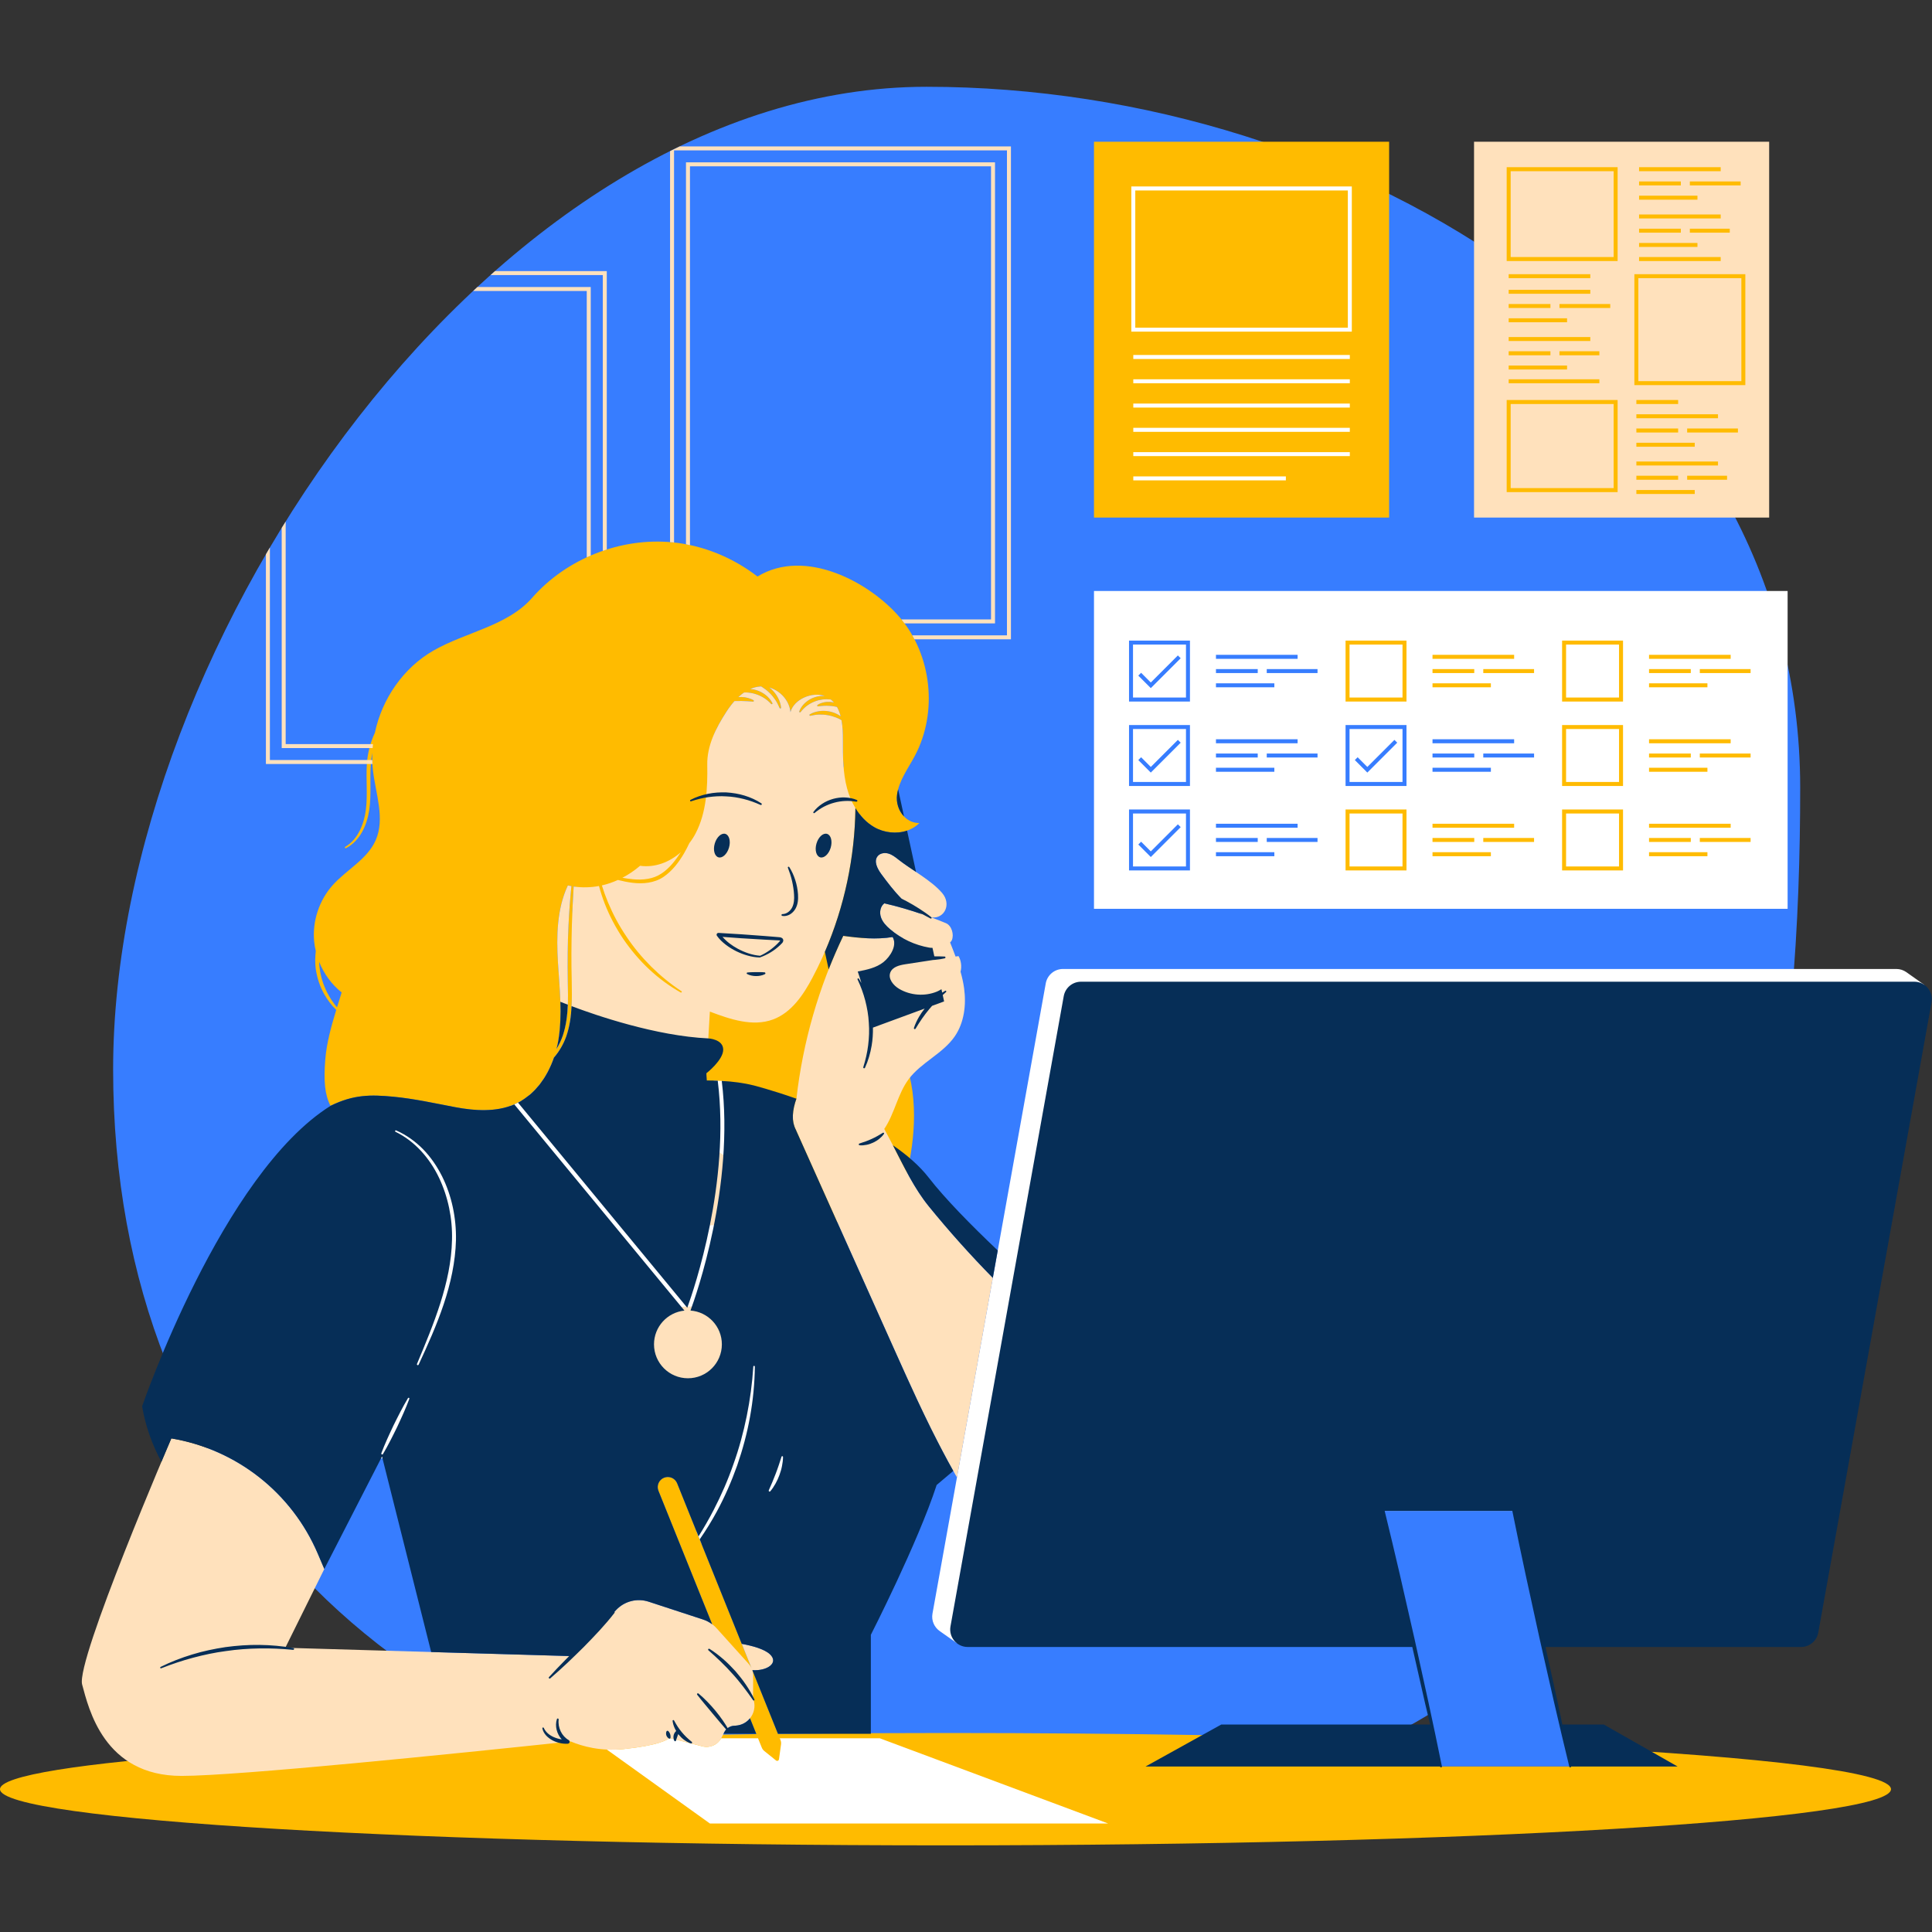
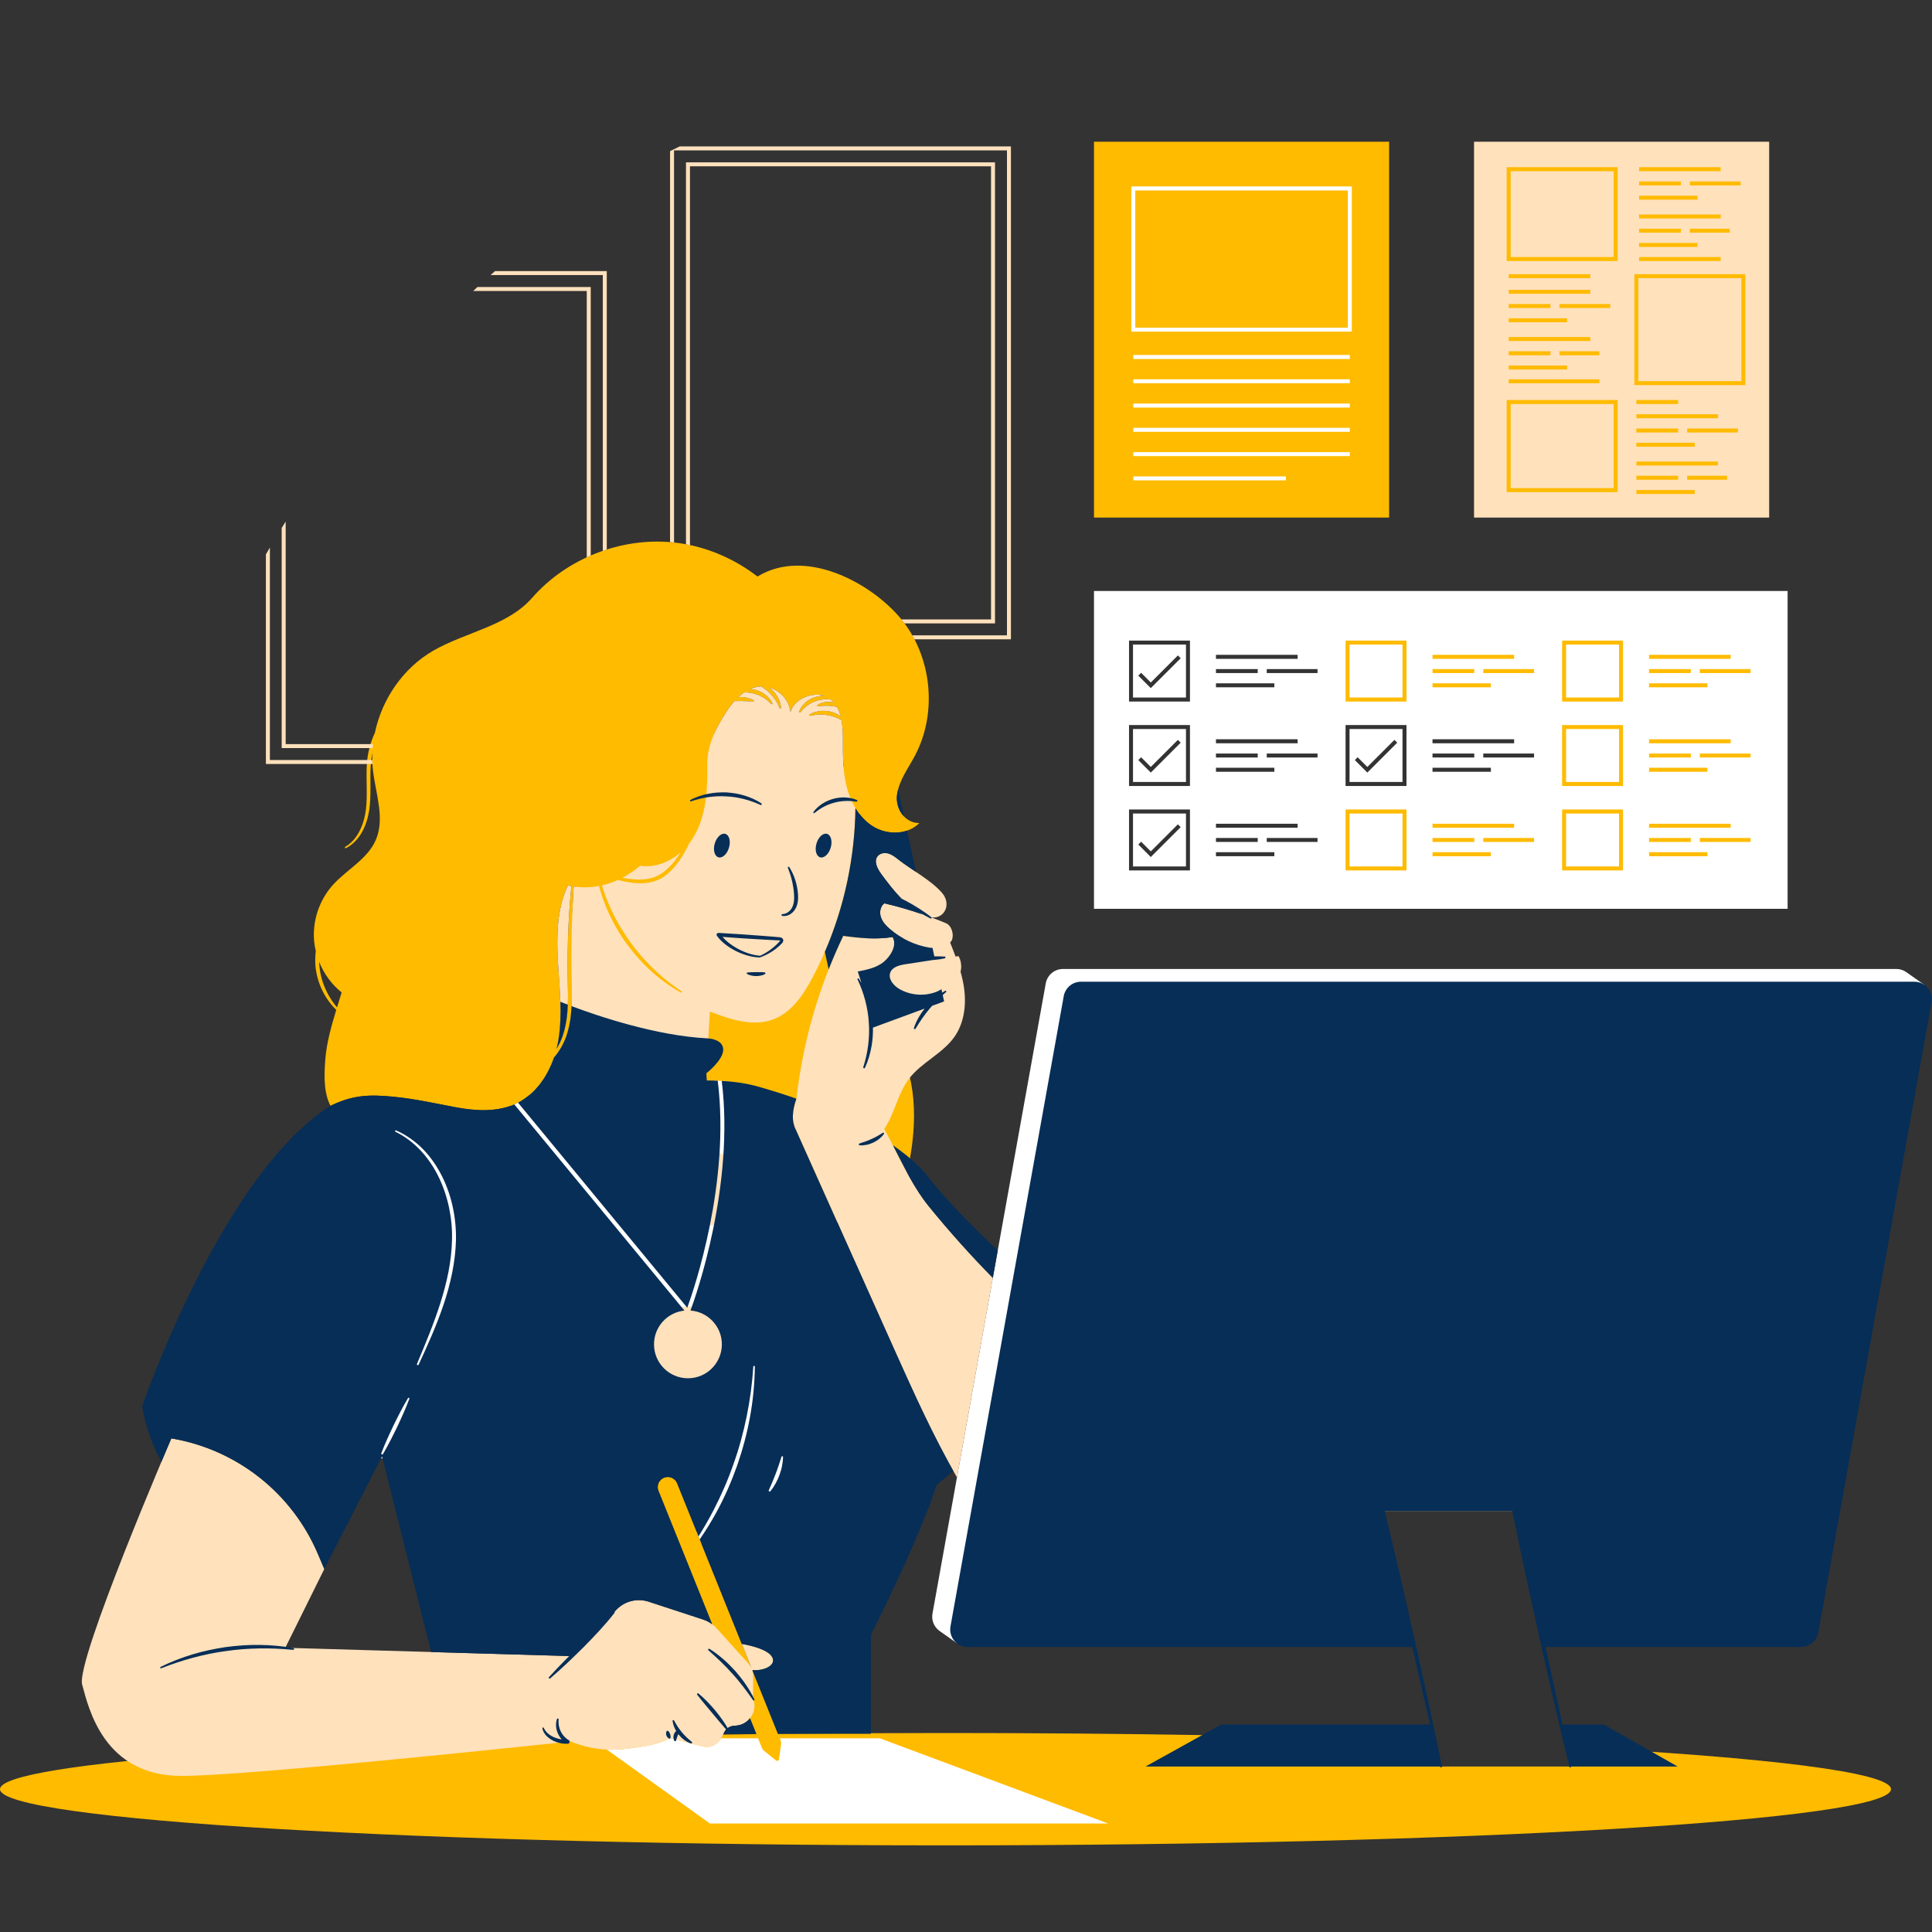
<svg xmlns="http://www.w3.org/2000/svg" width="1080" viewBox="0 0 810 810" height="1080" preserveAspectRatio="xMidYMid meet">
  <rect x="0" y="0" width="810" height="810" fill="#333333" stroke="none" />
  <defs>
    <clipPath id="fd66264bef">
      <path d="M 0 59 L 792.809 59 L 792.809 773.676 L 0 773.676 Z M 0 59 " clip-rule="nonzero" />
    </clipPath>
    <clipPath id="89db61148a">
      <path d="M 59 330.137 L 809.938 330.137 L 809.938 741 L 59 741 Z M 59 330.137 " clip-rule="nonzero" />
    </clipPath>
  </defs>
-   <path fill="#377dff" d="M 645.48 683.16 L 658.324 740.625 L 604.152 740.625 L 599.25 718.68 C 540.688 754.16 460.473 772.227 350.746 761.371 C 171.438 743.633 47.43 628.512 47.43 448.328 C 47.43 268.141 208.25 36.383 388.43 36.383 C 568.617 36.383 754.738 150.066 754.738 330.25 C 754.738 440.727 740.824 591.445 645.48 683.16 " fill-opacity="1" fill-rule="nonzero" />
  <g clip-path="url(#fd66264bef)">
    <path fill="#ffbb00" d="M 133.801 403.25 C 133.832 404.086 133.891 404.926 134 405.754 C 134.398 409.348 135.52 412.844 137.137 416.082 C 138.266 418.324 139.676 420.426 141.297 422.359 C 141.949 420.234 142.609 418.137 143.234 416.09 C 139.035 412.73 135.789 408.238 133.801 403.25 Z M 234.094 436.113 C 233.887 437.336 233.617 438.562 233.312 439.777 C 234.418 437.977 235.332 436.055 236.004 434.043 C 238.398 426.789 238.227 418.953 238.039 411.211 C 237.922 403.434 237.965 395.637 238.352 387.859 C 238.605 382.402 239.016 376.949 239.559 371.512 C 239.062 371.43 238.566 371.336 238.07 371.227 C 233.453 381.137 233.277 392.492 233.918 403.402 C 234.555 414.316 235.918 425.336 234.094 436.113 Z M 240.508 371.676 C 240.273 375.594 240.086 379.512 239.93 383.43 C 240.262 379.5 240.719 375.594 241.312 371.762 C 241.043 371.727 240.777 371.715 240.508 371.676 Z M 304.559 298.395 C 302.59 301.434 300.766 304.605 299.336 307.914 C 313.969 307.562 331.883 311.676 353.699 321.727 C 353.387 317.914 353.379 314.062 353.387 310.234 C 353.395 307.527 353.301 304.641 352.805 301.926 C 352.055 301.504 351.293 301.113 350.504 300.805 C 349.371 300.375 348.211 300.031 347.016 299.84 C 345.832 299.625 344.617 299.562 343.406 299.586 C 342.188 299.625 340.965 299.816 339.742 300.09 C 339.566 300.133 339.395 300.023 339.348 299.855 C 339.324 299.711 339.387 299.574 339.5 299.504 C 340.641 298.816 341.938 298.398 343.262 298.184 C 344.59 297.957 345.961 297.988 347.289 298.191 C 348.621 298.418 349.93 298.824 351.117 299.465 C 351.586 299.711 352.023 300.004 352.453 300.309 C 352.09 298.914 351.594 297.598 350.914 296.398 C 350.668 296.34 350.414 296.281 350.164 296.234 C 349.375 296.098 348.594 295.977 347.805 295.93 C 347.016 295.863 346.227 295.879 345.426 295.902 C 344.625 295.938 343.82 296.039 342.98 296.145 C 342.805 296.164 342.637 296.039 342.617 295.863 C 342.598 295.734 342.66 295.617 342.754 295.543 C 343.496 295.043 344.344 294.715 345.223 294.508 C 346.098 294.285 347.012 294.227 347.91 294.266 C 348.488 294.305 349.062 294.41 349.625 294.547 C 349.238 294.098 348.809 293.672 348.34 293.281 C 347.172 293.141 346.012 293.105 344.879 293.258 C 343.68 293.418 342.504 293.707 341.398 294.168 C 340.273 294.613 339.23 295.227 338.254 295.941 C 337.281 296.672 336.422 297.551 335.652 298.551 C 335.543 298.695 335.34 298.719 335.195 298.617 C 335.086 298.531 335.047 298.375 335.094 298.242 C 336.023 295.695 338.242 293.68 340.758 292.629 C 342.035 292.109 343.398 291.789 344.773 291.781 C 345.125 291.777 345.473 291.789 345.816 291.816 C 340.504 289.898 332.914 293.105 331.402 298.543 C 330.957 293.719 327.125 289.559 322.527 288.23 C 322.906 288.527 323.293 288.824 323.645 289.16 C 324.668 290.18 325.555 291.332 326.207 292.609 C 326.863 293.887 327.328 295.266 327.469 296.672 C 327.484 296.848 327.359 297.004 327.176 297.023 C 327.035 297.039 326.902 296.953 326.852 296.828 C 326.328 295.582 325.723 294.41 324.992 293.328 C 324.25 292.258 323.43 291.246 322.484 290.355 C 321.559 289.453 320.52 288.672 319.418 287.977 C 319.312 287.91 319.203 287.859 319.098 287.801 C 318.938 287.805 318.773 287.801 318.609 287.812 C 317.184 287.93 315.832 288.301 314.555 288.863 C 315.461 288.941 316.359 289.117 317.227 289.383 C 320.004 290.27 322.547 292.188 323.824 294.781 C 323.902 294.938 323.84 295.133 323.684 295.211 C 323.551 295.277 323.395 295.238 323.297 295.141 C 322.379 294.145 321.375 293.281 320.266 292.59 C 319.152 291.906 317.973 291.348 316.727 290.973 C 315.492 290.582 314.203 290.375 312.906 290.309 C 312.578 290.297 312.258 290.328 311.934 290.34 C 311.098 290.914 310.297 291.562 309.539 292.273 C 309.996 292.234 310.453 292.219 310.902 292.227 C 311.777 292.266 312.652 292.363 313.484 292.598 C 314.328 292.812 315.148 293.113 315.902 293.562 C 316.055 293.652 316.105 293.855 316.016 294.012 C 315.949 294.125 315.832 294.176 315.707 294.168 L 313.266 293.984 C 312.457 293.945 311.668 293.895 310.871 293.895 C 310.074 293.875 309.281 293.902 308.477 293.914 L 307.918 293.941 C 306.672 295.336 305.551 296.855 304.559 298.395 Z M 131.688 394.477 C 130.969 386.109 133.82 377.5 139.387 371.215 C 145.223 364.629 153.945 360.344 157.5 352.293 C 161.484 343.258 157.551 332.941 156.383 323.137 C 156.086 320.633 156 318.109 156.098 315.598 C 155.77 317.234 155.551 318.891 155.457 320.566 C 154.988 326.781 155.758 333.164 154.805 339.586 C 154.316 342.773 153.387 345.922 151.82 348.777 C 150.242 351.609 147.949 354.117 145.047 355.598 C 144.891 355.684 144.695 355.617 144.617 355.461 C 144.539 355.312 144.598 355.121 144.738 355.039 C 147.434 353.48 149.465 351.008 150.824 348.25 C 152.219 345.5 153.031 342.461 153.41 339.391 C 154.168 333.215 153.41 326.879 153.797 320.457 C 154.082 315.898 155.23 311.375 157.168 307.227 C 160.16 292.996 169.125 279.949 181.793 272.719 C 195.379 264.961 212.762 262.438 223.074 250.668 C 237.523 234.188 260.141 225.242 281.957 227.375 C 294.879 228.637 307.305 233.797 317.586 241.711 C 337.734 229.395 364.953 244.359 377.328 258.957 C 390.66 274.676 393.25 298.656 383.574 316.852 C 380.762 322.152 376.949 327.164 376.102 333.105 C 375.246 339.043 379.445 345.18 385.445 345.062 C 380.672 349.914 372.449 350.18 366.551 346.797 C 364.094 345.387 362.023 343.445 360.297 341.211 C 359.758 365.809 360.793 412.492 374.914 435.355 C 394.617 467.258 373.02 513.699 373.02 513.699 C 373.02 513.699 268.355 511.988 251.223 474.051 C 246.461 463.508 241.41 441.609 239.766 417.074 C 239.754 422.934 239.375 428.863 237.398 434.527 C 236.23 437.781 234.477 440.82 232.215 443.434 C 229.438 451.512 224.34 458.793 216.777 462.504 C 208.863 466.383 199.512 465.836 190.855 464.191 C 182.203 462.551 173.609 460.625 164.832 459.797 C 155.457 458.91 148.246 458.848 138.57 463.617 C 136.168 458.965 135.652 453.332 136.387 444.074 C 136.93 437.297 138.898 430.211 140.973 423.418 C 138.977 421.461 137.27 419.199 135.898 416.742 C 134.039 413.43 132.855 409.738 132.344 405.957 C 132.07 403.551 132.109 401.121 132.398 398.727 C 132.07 397.324 131.812 395.91 131.688 394.477 Z M 684.383 166.043 L 684.383 171.051 L 705.234 171.051 L 705.234 166.043 Z M 684.383 208.773 L 712.199 208.773 L 712.199 203.766 L 684.383 203.766 Z M 705.68 202.801 L 725.746 202.801 L 725.746 197.793 L 705.68 197.793 Z M 684.383 202.801 L 705.234 202.801 L 705.234 197.793 L 684.383 197.793 Z M 684.383 196.836 L 721.945 196.836 L 721.945 191.828 L 684.383 191.828 Z M 684.383 188.957 L 712.199 188.957 L 712.199 183.953 L 684.383 183.953 Z M 730.305 177.984 L 705.68 177.984 L 705.68 182.992 L 730.305 182.992 Z M 684.383 182.992 L 705.234 182.992 L 705.234 177.984 L 684.383 177.984 Z M 684.383 177.02 L 721.945 177.02 L 721.945 172.016 L 684.383 172.016 Z M 630.852 162.352 L 672.211 162.352 L 672.211 157.344 L 630.852 157.344 Z M 668.41 113.277 L 630.852 113.277 L 630.852 118.285 L 668.41 118.285 Z M 630.852 156.59 L 658.664 156.59 L 658.664 151.582 L 630.852 151.582 Z M 672.211 145.609 L 652.137 145.609 L 652.137 150.617 L 672.211 150.617 Z M 630.852 150.617 L 651.695 150.617 L 651.695 145.609 L 630.852 145.609 Z M 630.852 144.645 L 668.41 144.645 L 668.41 139.637 L 630.852 139.637 Z M 630.852 136.773 L 658.664 136.773 L 658.664 131.766 L 630.852 131.766 Z M 676.77 125.793 L 652.137 125.793 L 652.137 130.801 L 676.77 130.801 Z M 630.852 130.801 L 651.695 130.801 L 651.695 125.793 L 630.852 125.793 Z M 630.852 124.836 L 668.41 124.836 L 668.41 119.828 L 630.852 119.828 Z M 723.078 106.105 L 685.52 106.105 L 685.52 111.113 L 723.078 111.113 Z M 713.332 100.184 L 685.52 100.184 L 685.52 105.191 L 713.332 105.191 Z M 706.805 99.219 L 726.879 99.219 L 726.879 94.215 L 706.805 94.215 Z M 706.367 94.215 L 685.52 94.215 L 685.52 99.219 L 706.367 99.219 Z M 723.078 88.246 L 685.52 88.246 L 685.52 93.254 L 723.078 93.254 Z M 713.332 80.371 L 685.52 80.371 L 685.52 85.379 L 713.332 85.379 Z M 706.805 79.406 L 731.438 79.406 L 731.438 74.398 L 706.805 74.398 Z M 706.367 74.398 L 685.52 74.398 L 685.52 79.406 L 706.367 79.406 Z M 723.078 68.434 L 685.52 68.434 L 685.52 73.441 L 723.078 73.441 Z M 728.398 118.285 L 688.559 118.285 L 688.559 158.125 L 728.398 158.125 Z M 733.406 163.133 L 683.551 163.133 L 683.551 113.277 L 733.406 113.277 Z M 674.859 171.051 L 635.023 171.051 L 635.023 202.977 L 674.859 202.977 Z M 679.867 207.984 L 630.016 207.984 L 630.016 166.043 L 679.867 166.043 Z M 674.859 73.441 L 635.023 73.441 L 635.023 106.105 L 674.859 106.105 Z M 679.867 111.113 L 630.016 111.113 L 630.016 68.434 L 679.867 68.434 Z M 717.512 355.625 L 689.699 355.625 L 689.699 360.633 L 717.512 360.633 Z M 735.617 349.652 L 710.984 349.652 L 710.984 354.66 L 735.617 354.66 Z M 689.699 354.66 L 710.543 354.66 L 710.543 349.652 L 689.699 349.652 Z M 727.258 343.688 L 689.699 343.688 L 689.699 348.695 L 727.258 348.695 Z M 689.699 325.23 L 717.512 325.23 L 717.512 320.223 L 689.699 320.223 Z M 735.617 314.25 L 710.984 314.25 L 710.984 319.258 L 735.617 319.258 Z M 689.699 319.258 L 710.543 319.258 L 710.543 314.25 L 689.699 314.25 Z M 727.258 308.277 L 689.699 308.277 L 689.699 313.285 L 727.258 313.285 Z M 689.699 289.82 L 717.512 289.82 L 717.512 284.812 L 689.699 284.812 Z M 735.617 278.848 L 710.984 278.848 L 710.984 283.855 L 735.617 283.855 Z M 689.699 283.855 L 710.543 283.855 L 710.543 278.848 L 689.699 278.848 Z M 727.258 272.875 L 689.699 272.875 L 689.699 277.883 L 727.258 277.883 Z M 658.254 361.598 L 677.121 361.598 L 677.121 342.723 L 658.254 342.723 Z M 653.246 337.715 L 682.129 337.715 L 682.129 366.605 L 653.246 366.605 Z M 677.121 307.32 L 658.254 307.32 L 658.254 326.188 L 677.121 326.188 Z M 682.129 331.195 L 653.246 331.195 L 653.246 302.312 L 682.129 302.312 Z M 677.121 271.918 L 658.254 271.918 L 658.254 290.785 L 677.121 290.785 Z M 682.129 295.793 L 653.246 295.793 L 653.246 266.91 L 682.129 266.91 Z M 626.723 355.625 L 598.914 355.625 L 598.914 360.633 L 626.723 360.633 Z M 620.203 354.66 L 644.836 354.66 L 644.836 349.652 L 620.203 349.652 Z M 619.762 349.652 L 598.914 349.652 L 598.914 354.66 L 619.762 354.66 Z M 636.477 343.688 L 598.914 343.688 L 598.914 348.695 L 636.477 348.695 Z M 626.723 284.812 L 598.914 284.812 L 598.914 289.82 L 626.723 289.82 Z M 620.203 283.855 L 644.836 283.855 L 644.836 278.848 L 620.203 278.848 Z M 619.762 278.848 L 598.914 278.848 L 598.914 283.855 L 619.762 283.855 Z M 636.477 272.875 L 598.914 272.875 L 598.914 277.883 L 636.477 277.883 Z M 567.473 361.598 L 586.34 361.598 L 586.34 342.723 L 567.473 342.723 Z M 562.465 337.715 L 591.348 337.715 L 591.348 366.605 L 562.465 366.605 Z M 586.34 271.918 L 567.473 271.918 L 567.473 290.785 L 586.34 290.785 Z M 591.348 295.793 L 562.465 295.793 L 562.465 266.91 L 591.348 266.91 Z M 582.395 59.43 L 458.66 59.43 L 458.66 216.988 L 582.395 216.988 Z M 792.809 750.125 C 792.809 763.133 615.332 773.676 396.402 773.676 C 177.477 773.676 0 763.133 0 750.125 C 0 738.727 136.18 729.223 317.105 727.039 L 276.047 625.016 C 275.188 622.844 276.25 620.387 278.422 619.527 C 280.594 618.668 283.051 619.73 283.91 621.898 L 326.18 726.934 C 348.973 726.691 372.438 726.57 396.402 726.57 C 471.586 726.57 541.875 727.812 601.773 729.973 L 604.152 740.625 L 658.324 740.625 L 656.473 732.344 C 740 736.66 792.809 743.023 792.809 750.125 " fill-opacity="1" fill-rule="nonzero" />
  </g>
  <path fill="#ffffff" d="M 475.137 201.406 L 539.109 201.406 L 539.109 199.734 L 475.137 199.734 Z M 565.918 189.559 L 475.137 189.559 L 475.137 191.227 L 565.918 191.227 Z M 565.918 179.375 L 475.137 179.375 L 475.137 181.043 L 565.918 181.043 Z M 565.918 169.195 L 475.137 169.195 L 475.137 170.867 L 565.918 170.867 Z M 565.918 159.012 L 475.137 159.012 L 475.137 160.684 L 565.918 160.684 Z M 565.918 148.828 L 475.137 148.828 L 475.137 150.5 L 565.918 150.5 Z M 565.086 79.844 L 475.973 79.844 L 475.973 137.375 L 565.086 137.375 Z M 566.754 139.043 L 474.305 139.043 L 474.305 78.176 L 566.754 78.176 Z M 588.008 270.246 L 565.801 270.246 L 565.801 292.453 L 588.008 292.453 Z M 495.012 311.375 L 493.828 310.195 L 482.48 321.547 L 478.418 317.477 L 477.238 318.656 L 482.48 323.906 Z M 497.227 327.855 L 475.02 327.855 L 475.02 305.648 L 497.227 305.648 Z M 733.949 280.516 L 712.652 280.516 L 712.652 282.184 L 733.949 282.184 Z M 733.949 315.918 L 712.652 315.918 L 712.652 317.59 L 733.949 317.59 Z M 733.949 351.32 L 712.652 351.32 L 712.652 352.992 L 733.949 352.992 Z M 715.844 357.293 L 691.367 357.293 L 691.367 358.961 L 715.844 358.961 Z M 680.461 268.578 L 654.914 268.578 L 654.914 294.125 L 680.461 294.125 Z M 680.461 303.98 L 654.914 303.98 L 654.914 329.527 L 680.461 329.527 Z M 680.461 339.383 L 654.914 339.383 L 654.914 364.934 L 680.461 364.934 Z M 643.164 280.516 L 621.871 280.516 L 621.871 282.184 L 643.164 282.184 Z M 643.164 315.918 L 621.871 315.918 L 621.871 317.59 L 643.164 317.59 Z M 643.164 351.32 L 621.871 351.32 L 621.871 352.992 L 643.164 352.992 Z M 625.055 357.293 L 600.586 357.293 L 600.586 358.961 L 625.055 358.961 Z M 589.676 268.578 L 564.133 268.578 L 564.133 294.125 L 589.676 294.125 Z M 589.676 303.98 L 564.133 303.98 L 564.133 329.527 L 589.676 329.527 Z M 589.676 339.383 L 564.133 339.383 L 564.133 364.934 L 589.676 364.934 Z M 552.379 280.516 L 531.09 280.516 L 531.09 282.184 L 552.379 282.184 Z M 552.379 315.918 L 531.09 315.918 L 531.09 317.59 L 552.379 317.59 Z M 552.379 351.32 L 531.09 351.32 L 531.09 352.992 L 552.379 352.992 Z M 534.273 357.293 L 509.797 357.293 L 509.797 358.961 L 534.273 358.961 Z M 498.895 268.578 L 473.352 268.578 L 473.352 294.125 L 498.895 294.125 Z M 498.895 303.98 L 473.352 303.98 L 473.352 329.527 L 498.895 329.527 Z M 498.895 339.383 L 473.352 339.383 L 473.352 364.934 L 498.895 364.934 Z M 509.797 352.992 L 527.309 352.992 L 527.309 351.32 L 509.797 351.32 Z M 509.797 347.023 L 544.027 347.023 L 544.027 345.355 L 509.797 345.355 Z M 509.797 323.559 L 534.273 323.559 L 534.273 321.891 L 509.797 321.891 Z M 509.797 317.59 L 527.309 317.59 L 527.309 315.918 L 509.797 315.918 Z M 509.797 311.617 L 544.027 311.617 L 544.027 309.945 L 509.797 309.945 Z M 509.797 288.152 L 534.273 288.152 L 534.273 286.48 L 509.797 286.48 Z M 509.797 282.184 L 527.309 282.184 L 527.309 280.516 L 509.797 280.516 Z M 509.797 276.215 L 544.027 276.215 L 544.027 274.543 L 509.797 274.543 Z M 600.586 352.992 L 618.09 352.992 L 618.09 351.32 L 600.586 351.32 Z M 600.586 347.023 L 634.809 347.023 L 634.809 345.355 L 600.586 345.355 Z M 600.586 323.559 L 625.055 323.559 L 625.055 321.891 L 600.586 321.891 Z M 600.586 317.59 L 618.09 317.59 L 618.09 315.918 L 600.586 315.918 Z M 600.586 311.617 L 634.809 311.617 L 634.809 309.945 L 600.586 309.945 Z M 600.586 288.152 L 625.055 288.152 L 625.055 286.48 L 600.586 286.48 Z M 600.586 282.184 L 618.09 282.184 L 618.09 280.516 L 600.586 280.516 Z M 600.586 276.215 L 634.809 276.215 L 634.809 274.543 L 600.586 274.543 Z M 691.367 352.992 L 708.871 352.992 L 708.871 351.32 L 691.367 351.32 Z M 691.367 347.023 L 725.59 347.023 L 725.59 345.355 L 691.367 345.355 Z M 691.367 323.559 L 715.844 323.559 L 715.844 321.891 L 691.367 321.891 Z M 691.367 317.59 L 708.871 317.59 L 708.871 315.918 L 691.367 315.918 Z M 691.367 311.617 L 725.59 311.617 L 725.59 309.945 L 691.367 309.945 Z M 691.367 288.152 L 715.844 288.152 L 715.844 286.48 L 691.367 286.48 Z M 691.367 282.184 L 708.871 282.184 L 708.871 280.516 L 691.367 280.516 Z M 691.367 276.215 L 725.59 276.215 L 725.59 274.543 L 691.367 274.543 Z M 749.465 381.031 L 458.66 381.031 L 458.66 247.773 L 749.465 247.773 Z M 495.012 346.777 L 493.828 345.598 L 482.48 356.949 L 478.418 352.887 L 477.238 354.066 L 482.48 359.309 Z M 497.227 363.266 L 475.02 363.266 L 475.02 341.055 L 497.227 341.055 Z M 588.008 341.055 L 565.801 341.055 L 565.801 363.266 L 588.008 363.266 Z M 585.793 311.375 L 584.613 310.195 L 573.262 321.547 L 569.199 317.477 L 568.02 318.656 L 573.262 323.906 Z M 588.008 327.855 L 565.801 327.855 L 565.801 305.648 L 588.008 305.648 Z M 678.789 341.055 L 656.582 341.055 L 656.582 363.266 L 678.789 363.266 Z M 678.789 305.648 L 656.582 305.648 L 656.582 327.855 L 678.789 327.855 Z M 678.789 270.246 L 656.582 270.246 L 656.582 292.453 L 678.789 292.453 Z M 495.012 275.973 L 493.828 274.793 L 482.48 286.137 L 478.418 282.074 L 477.238 283.254 L 482.48 288.496 Z M 497.227 292.453 L 475.02 292.453 L 475.02 270.246 L 497.227 270.246 Z M 799.574 407.809 C 799.453 407.719 799.328 407.633 799.199 407.547 L 799.199 407.543 C 798.023 406.734 796.598 406.246 795.039 406.246 L 445.676 406.246 C 442.113 406.246 439.07 408.785 438.438 412.289 L 390.945 676.516 C 390.414 679.504 391.754 682.32 394.059 683.891 L 401.086 688.852 L 406.512 685.168 L 591.758 685.168 L 580.203 633.461 L 634.371 633.461 L 645.922 685.168 L 747.547 685.168 C 751.102 685.168 754.152 682.617 754.777 679.117 L 802.027 416.246 L 806.852 412.961 Z M 322.66 627.023 C 323.266 627.023 323.84 626.758 324.223 626.301 C 325.051 625.328 325.809 624.223 326.598 622.82 C 327.215 621.73 327.789 620.492 328.344 619.02 C 328.887 617.52 329.242 616.246 329.477 615.027 C 329.793 613.477 329.949 612.105 329.953 610.836 C 329.961 609.969 329.414 609.199 328.578 608.926 L 328.227 608.836 L 327.965 608.836 C 327.098 608.836 326.336 609.387 326.07 610.211 L 324.906 613.781 L 324.652 614.508 C 324.336 615.434 324.016 616.352 323.648 617.285 C 323.297 618.223 322.918 619.148 322.535 620.074 L 322.285 620.68 L 320.773 624.176 C 320.422 625.012 320.652 625.961 321.34 626.543 C 321.715 626.855 322.176 627.023 322.66 627.023 Z M 294.109 647.234 L 294.734 646.328 C 297.434 642.41 299.879 638.441 301.992 634.527 C 305.266 628.492 308.172 621.906 310.648 614.949 C 313.066 607.922 314.906 600.957 316.102 594.262 C 317.371 587.262 318.055 580.094 318.141 572.98 C 318.148 571.918 317.332 571.047 316.152 570.973 C 315.102 570.973 314.234 571.789 314.172 572.832 C 313.738 579.625 312.82 586.535 311.438 593.371 C 309.996 600.41 308.145 607.113 305.922 613.309 C 303.75 619.574 301 625.957 297.734 632.281 C 296.043 635.531 294.152 638.879 292.086 642.223 L 292.863 644.145 C 293.012 644.484 293.359 645.383 293.359 645.383 C 293.848 646.484 294.109 647.234 294.109 647.234 Z M 172.352 584.641 C 172.039 584.449 171.688 584.352 171.32 584.352 C 170.629 584.352 169.977 584.719 169.621 585.312 C 168.551 587.086 167.578 588.879 166.445 591.008 C 165.785 592.246 165.168 593.5 164.539 594.758 C 164.207 595.43 163.875 596.102 163.512 596.816 L 162.664 598.629 C 162.031 599.973 161.398 601.316 160.797 602.68 C 159.969 604.578 159.09 606.598 158.301 608.711 C 157.961 609.637 158.328 610.68 159.168 611.18 C 159.488 611.371 159.852 611.477 160.223 611.477 C 160.941 611.477 161.613 611.09 161.977 610.484 C 163.145 608.535 164.223 606.512 165.141 604.758 C 165.816 603.449 166.477 602.117 167.129 600.797 L 168.043 598.938 C 168.355 598.254 168.676 597.562 168.992 596.879 C 169.582 595.613 170.168 594.348 170.723 593.07 C 171.688 590.852 172.477 588.977 173.191 587.031 C 173.52 586.141 173.168 585.129 172.352 584.641 Z M 178.551 480.637 C 175.062 477.09 171.098 474.316 166.762 472.402 L 166.312 472.238 L 165.961 472.238 C 165.207 472.238 164.5 472.676 164.176 473.352 C 163.941 473.828 163.906 474.371 164.086 474.871 C 164.262 475.375 164.617 475.777 165.094 476.012 C 172.344 479.527 178.539 486.074 182.527 494.43 C 186.23 502.215 188.07 510.984 187.836 519.82 C 187.68 527.648 186.102 536.176 183.012 545.891 C 180.305 554.383 176.777 562.816 173.375 570.98 L 173.285 571.195 C 172.859 572.211 173.316 573.375 174.32 573.836 L 174.809 574.023 L 175.176 574.023 C 175.969 574.023 176.691 573.562 177.031 572.84 C 180.754 564.812 184.633 556.234 187.586 547.387 C 190.895 537.527 192.609 528.543 192.836 519.918 C 193 510.125 190.914 500.586 186.785 492.344 C 184.535 487.871 181.766 483.934 178.551 480.637 Z M 288.422 552.438 L 288.684 552.43 L 288.812 552.41 C 289.688 552.27 290.43 551.676 290.75 550.848 C 290.945 550.352 310.016 500.918 304.293 453.293 L 302.598 453.18 L 299.258 453.031 L 299.238 453.199 L 299.273 453.43 C 304.059 492.09 291.93 532.148 287.551 544.945 L 218.668 461.469 C 218.055 461.832 217.422 462.184 216.777 462.504 C 215.863 462.945 214.934 463.332 213.988 463.664 L 286.492 551.531 C 286.969 552.105 287.672 552.438 288.422 552.438 Z M 368.844 728.773 L 464.594 764.508 L 297.621 764.508 L 254.391 733.492 C 256.594 733.605 258.922 733.578 261.387 733.324 C 276.125 731.797 279.77 729.398 280.5 728.773 L 281.285 728.773 L 294.512 732.176 C 297.602 732.973 300.824 731.551 302.348 728.773 L 317.801 728.773 L 319.387 732.699 C 319.609 733.25 319.965 733.742 320.43 734.113 L 325.352 738.082 C 325.812 738.453 326.504 738.18 326.59 737.594 L 327.457 731.32 C 327.535 730.734 327.465 730.137 327.25 729.582 L 326.918 728.773 L 368.844 728.773 " fill-opacity="1" fill-rule="nonzero" />
  <path fill="#ffe1bc" d="M 389.441 505.801 C 381.844 496.473 376.852 484.402 370.73 473.32 C 375.07 466.926 376.324 458.695 380.957 452.465 C 386.234 445.383 395.277 441.785 400.285 434.508 C 404.254 428.738 405.152 421.293 404.207 414.348 C 403.883 411.996 403.355 409.68 402.715 407.398 C 403.289 405.301 402.938 402.613 401.855 400.848 C 401.445 400.906 401.035 400.969 400.621 401.035 C 399.898 399.055 399.121 397.086 398.336 395.129 C 398.652 394.84 398.902 394.535 399.051 394.203 C 400.082 391.828 398.984 388.055 396.602 387.051 C 394.578 386.203 392.543 385.402 390.492 384.637 C 396.07 385.277 398.961 379.039 395.004 374.402 C 390.445 369.055 382.191 364.746 376.637 360.359 C 375.359 359.34 374.043 358.312 372.477 357.855 C 370.91 357.406 369.02 357.66 367.984 358.918 C 366.191 361.07 367.859 364.262 369.523 366.512 C 374.34 373.039 379.539 379.805 386.762 383.332 C 381.508 381.527 376.172 379.969 370.754 378.723 C 369.047 380.016 368.645 382.543 369.336 384.574 C 370.02 386.605 371.57 388.223 373.207 389.613 C 374.949 391.098 376.844 392.402 378.852 393.512 C 378.77 393.551 378.676 393.59 378.594 393.641 C 377.242 394.418 375.992 395.336 374.832 396.367 C 375.027 395.129 374.891 393.914 374.25 392.852 C 367.359 393.973 360.449 393.309 353.535 392.363 C 343.242 413.809 336.578 436.984 333.906 460.621 C 332.203 465.391 331.664 470.152 333.801 473.906 C 333.793 473.906 333.781 473.906 333.773 473.906 C 347.512 504.562 361.242 535.219 374.98 565.875 C 383.105 584.027 391.285 602.215 401.211 619.422 L 416.25 535.762 C 406.855 526.195 397.902 516.195 389.441 505.801 Z M 676.527 169.379 L 633.355 169.379 L 633.355 204.645 L 676.527 204.645 Z M 731.738 114.945 L 685.219 114.945 L 685.219 161.465 L 731.738 161.465 Z M 728.633 179.656 L 707.348 179.656 L 707.348 181.324 L 728.633 181.324 Z M 724.078 199.461 L 707.348 199.461 L 707.348 201.133 L 724.078 201.133 Z M 686.055 199.461 L 686.055 201.133 L 703.566 201.133 L 703.566 199.461 Z M 686.055 193.496 L 686.055 195.164 L 720.277 195.164 L 720.277 193.496 Z M 686.055 185.621 L 686.055 187.289 L 710.527 187.289 L 710.527 185.621 Z M 686.055 179.656 L 686.055 181.324 L 703.566 181.324 L 703.566 179.656 Z M 703.566 169.379 L 703.566 167.711 L 686.055 167.711 L 686.055 169.379 Z M 686.055 173.684 L 686.055 175.352 L 720.277 175.352 L 720.277 173.684 Z M 710.527 205.434 L 686.055 205.434 L 686.055 207.102 L 710.527 207.102 Z M 678.195 70.102 L 631.684 70.102 L 631.684 109.441 L 678.195 109.441 Z M 632.52 159.012 L 632.52 160.684 L 670.543 160.684 L 670.543 159.012 Z M 632.52 153.25 L 632.52 154.918 L 656.996 154.918 L 656.996 153.25 Z M 632.52 147.277 L 632.52 148.945 L 650.023 148.945 L 650.023 147.277 Z M 653.805 147.277 L 653.805 148.945 L 670.543 148.945 L 670.543 147.277 Z M 632.52 141.305 L 632.52 142.973 L 666.742 142.973 L 666.742 141.305 Z M 632.52 133.438 L 632.52 135.105 L 656.996 135.105 L 656.996 133.438 Z M 632.52 127.465 L 632.52 129.133 L 650.023 129.133 L 650.023 127.465 Z M 632.52 121.5 L 632.52 123.168 L 666.742 123.168 L 666.742 121.5 Z M 653.805 127.465 L 653.805 129.133 L 675.102 129.133 L 675.102 127.465 Z M 666.742 114.945 L 632.52 114.945 L 632.52 116.613 L 666.742 116.613 Z M 678.195 167.711 L 631.684 167.711 L 631.684 206.316 L 678.195 206.316 Z M 687.188 109.441 L 721.41 109.441 L 721.41 107.773 L 687.188 107.773 Z M 687.188 103.523 L 711.664 103.523 L 711.664 101.855 L 687.188 101.855 Z M 687.188 97.551 L 704.699 97.551 L 704.699 95.883 L 687.188 95.883 Z M 708.477 95.883 L 708.477 97.551 L 725.211 97.551 L 725.211 95.883 Z M 687.188 91.586 L 721.41 91.586 L 721.41 89.918 L 687.188 89.918 Z M 687.188 83.711 L 711.664 83.711 L 711.664 82.039 L 687.188 82.039 Z M 687.188 77.738 L 704.699 77.738 L 704.699 76.066 L 687.188 76.066 Z M 708.477 76.066 L 708.477 77.738 L 729.77 77.738 L 729.77 76.066 Z M 687.188 71.773 L 721.41 71.773 L 721.41 70.102 L 687.188 70.102 Z M 741.73 59.43 L 741.73 216.988 L 618 216.988 L 618 59.43 Z M 730.07 116.613 L 686.887 116.613 L 686.887 159.797 L 730.07 159.797 Z M 676.527 71.773 L 633.355 71.773 L 633.355 107.773 L 676.527 107.773 Z M 310.996 689.199 L 315.102 699.402 C 314.816 698.809 314.477 698.234 314.027 697.738 L 300.473 682.691 C 298.941 680.988 296.984 679.711 294.805 679 L 271.953 671.516 C 267.09 669.926 261.746 671.301 258.262 675.051 L 240.309 694.359 L 119.613 690.832 L 135.969 657.805 L 133.227 651.371 C 122.332 625.859 99.191 607.648 71.836 603.051 C 71.836 603.051 31.719 696.27 34.438 706.242 C 37.156 716.211 43.5 744.559 76.117 744.559 C 99.617 744.559 190.359 735.293 239.258 730.109 C 244.199 732.184 251.875 734.301 261.387 733.324 C 278.461 731.559 280.664 728.609 280.664 728.609 L 294.512 732.176 C 297.68 732.992 300.988 731.492 302.469 728.578 L 303.711 726.141 C 304.477 724.641 305.969 723.648 307.648 723.539 L 308.492 723.48 C 314.164 723.105 317.82 717.316 315.727 712.035 L 315.773 702.32 C 315.781 701.59 315.645 700.883 315.422 700.203 L 315.43 700.223 C 321.746 700.621 326.668 697.125 322.762 693.527 C 320.371 691.328 315.336 689.988 310.996 689.199 Z M 304.312 563.621 C 304.312 554.855 297.188 547.73 288.422 547.73 C 279.66 547.73 272.527 554.855 272.527 563.621 C 272.527 572.383 279.66 579.508 288.422 579.508 C 297.188 579.508 304.312 572.383 304.312 563.621 Z M 239.559 371.512 C 239.062 371.43 238.566 371.336 238.07 371.227 C 233.453 381.137 233.277 392.492 233.918 403.402 C 234.555 414.316 235.918 425.336 234.094 436.113 C 233.887 437.336 233.617 438.562 233.312 439.777 C 234.418 437.977 235.332 436.055 236.004 434.043 C 238.398 426.789 238.227 418.953 238.039 411.211 C 237.922 403.434 237.965 395.637 238.352 387.859 C 238.605 382.402 239.016 376.949 239.559 371.512 Z M 277.242 366.285 C 280.625 364.105 283.18 360.75 285.438 357.309 C 280.723 361.461 274.641 363.848 268.348 362.984 C 266.047 364.961 263.559 366.645 260.941 368.012 C 262.43 368.273 263.914 368.508 265.41 368.633 C 269.562 369.027 273.84 368.555 277.242 366.285 Z M 358.641 338.785 C 357.082 336.223 355.902 333.398 355.133 330.512 C 353.375 323.938 353.375 317.039 353.387 310.234 C 353.395 307.527 353.301 304.641 352.805 301.926 C 352.055 301.504 351.293 301.113 350.504 300.805 C 349.371 300.375 348.211 300.031 347.016 299.84 C 345.832 299.625 344.617 299.562 343.406 299.586 C 342.188 299.625 340.965 299.816 339.742 300.09 C 339.566 300.133 339.395 300.023 339.348 299.855 C 339.324 299.711 339.387 299.574 339.5 299.504 C 340.641 298.816 341.938 298.398 343.262 298.184 C 344.59 297.957 345.961 297.988 347.289 298.191 C 348.621 298.418 349.93 298.824 351.117 299.465 C 351.586 299.711 352.023 300.004 352.453 300.309 C 352.09 298.914 351.594 297.598 350.914 296.398 C 350.668 296.34 350.414 296.281 350.164 296.234 C 349.375 296.098 348.594 295.977 347.805 295.93 C 347.016 295.863 346.227 295.879 345.426 295.902 C 344.625 295.938 343.82 296.039 342.98 296.145 C 342.805 296.164 342.637 296.039 342.617 295.863 C 342.598 295.734 342.66 295.617 342.754 295.543 C 343.496 295.043 344.344 294.715 345.223 294.508 C 346.098 294.285 347.012 294.227 347.91 294.266 C 348.488 294.305 349.062 294.41 349.625 294.547 C 349.238 294.098 348.809 293.672 348.34 293.281 C 347.172 293.141 346.012 293.105 344.879 293.258 C 343.68 293.418 342.504 293.707 341.398 294.168 C 340.273 294.613 339.23 295.227 338.254 295.941 C 337.281 296.672 336.422 297.551 335.652 298.551 C 335.543 298.695 335.34 298.719 335.195 298.617 C 335.086 298.531 335.047 298.375 335.094 298.242 C 336.023 295.695 338.242 293.68 340.758 292.629 C 342.035 292.109 343.398 291.789 344.773 291.781 C 345.125 291.777 345.473 291.789 345.816 291.816 C 340.504 289.898 332.914 293.105 331.402 298.543 C 330.957 293.719 327.125 289.559 322.527 288.23 C 322.906 288.527 323.293 288.824 323.645 289.16 C 324.668 290.18 325.555 291.332 326.207 292.609 C 326.863 293.887 327.328 295.266 327.469 296.672 C 327.484 296.848 327.359 297.004 327.176 297.023 C 327.035 297.039 326.902 296.953 326.852 296.828 C 326.328 295.582 325.723 294.41 324.992 293.328 C 324.25 292.258 323.43 291.246 322.484 290.355 C 321.559 289.453 320.52 288.672 319.418 287.977 C 319.312 287.91 319.203 287.859 319.098 287.801 C 318.938 287.805 318.773 287.801 318.609 287.812 C 317.184 287.93 315.832 288.301 314.555 288.863 C 315.461 288.941 316.359 289.117 317.227 289.383 C 320.004 290.27 322.547 292.188 323.824 294.781 C 323.902 294.938 323.84 295.133 323.684 295.211 C 323.551 295.277 323.395 295.238 323.297 295.141 C 322.379 294.145 321.375 293.281 320.266 292.59 C 319.152 291.906 317.973 291.348 316.727 290.973 C 315.492 290.582 314.203 290.375 312.906 290.309 C 312.578 290.297 312.258 290.328 311.934 290.34 C 311.098 290.914 310.297 291.562 309.539 292.273 C 309.996 292.234 310.453 292.219 310.902 292.227 C 311.777 292.266 312.652 292.363 313.484 292.598 C 314.328 292.812 315.148 293.113 315.902 293.562 C 316.055 293.652 316.105 293.855 316.016 294.012 C 315.949 294.125 315.832 294.176 315.707 294.168 L 313.266 293.984 C 312.457 293.945 311.668 293.895 310.871 293.895 C 310.074 293.875 309.281 293.902 308.477 293.914 L 307.918 293.941 C 306.672 295.336 305.551 296.855 304.559 298.395 C 300.184 305.148 296.383 312.574 296.52 320.625 C 296.691 330.406 296.176 340.559 291.711 349.262 C 290.945 350.762 290.027 352.176 289.004 353.504 C 288.312 354.965 287.582 356.406 286.762 357.809 C 284.57 361.539 281.879 365.125 278.141 367.668 C 274.328 370.23 269.547 370.641 265.258 370.125 C 263.145 369.871 261.086 369.441 259.059 368.93 C 256.887 369.914 254.637 370.691 252.336 371.215 C 253.094 373.641 253.953 376.023 254.93 378.367 C 257.031 383.387 259.598 388.203 262.664 392.695 C 265.664 397.227 269.176 401.418 273.031 405.262 C 276.895 409.086 281.133 412.555 285.703 415.562 C 285.855 415.66 285.895 415.855 285.797 416.004 C 285.703 416.141 285.523 416.188 285.371 416.102 C 280.574 413.383 276.086 410.07 272.051 406.27 C 268.004 402.484 264.422 398.207 261.281 393.629 C 258.203 389.012 255.57 384.09 253.562 378.918 C 252.609 376.48 251.801 373.984 251.129 371.453 C 247.66 372.105 244.094 372.203 240.508 371.676 C 240.184 377.086 239.914 382.5 239.758 387.91 C 239.551 395.668 239.492 403.422 239.699 411.18 C 239.824 418.906 240.039 426.957 237.398 434.527 C 236.23 437.781 234.477 440.82 232.215 443.434 C 230.105 449.574 226.641 455.246 221.785 459.25 C 229.551 472.246 238.535 484.578 249.961 494.449 C 263.277 505.945 280.273 513.898 297.863 513.699 C 301.914 513.645 306.055 513.145 309.645 511.285 C 313.238 509.422 316.203 505.996 316.66 501.977 C 317.34 495.926 312.461 490.754 307.578 487.121 C 302.695 483.492 294.461 479.918 294.824 473.848 C 295.828 457.379 296.613 440.59 297.617 424.121 C 306.137 427.344 315.578 430.578 324.113 427.406 C 331.832 424.539 336.809 417.121 340.66 409.844 C 352.215 388.047 358.348 363.441 358.641 338.785 Z M 156.371 311.969 L 119.773 311.969 L 119.773 218.668 C 119.215 219.562 118.652 220.441 118.105 221.344 L 118.105 313.637 L 156.242 313.637 C 156.285 313.078 156.305 312.523 156.371 311.969 Z M 246 233.652 C 246.547 233.398 247.105 233.176 247.668 232.941 L 247.668 120.336 L 200.164 120.336 C 199.566 120.891 198.977 121.453 198.383 122.008 L 246 122.008 Z M 377.902 259.691 C 378.352 260.238 378.789 260.793 379.203 261.359 L 417.164 261.359 L 417.164 68.062 L 287.602 68.062 L 287.602 228.207 C 288.164 228.305 288.715 228.438 289.27 228.559 L 289.27 69.73 L 415.496 69.73 L 415.496 259.691 Z M 282.594 227.465 L 282.594 63.055 L 422.172 63.055 L 422.172 266.367 L 382.465 266.367 C 382.777 266.922 383.09 267.477 383.383 268.039 L 423.84 268.039 L 423.84 61.387 L 284.961 61.387 C 283.613 62.039 282.262 62.691 280.926 63.359 L 280.926 227.309 C 281.27 227.336 281.609 227.34 281.957 227.375 C 282.172 227.398 282.379 227.438 282.594 227.465 Z M 252.727 230.965 C 253.281 230.77 253.844 230.586 254.395 230.406 L 254.395 113.66 L 207.539 113.66 C 206.914 114.215 206.301 114.777 205.68 115.332 L 252.727 115.332 Z M 156.164 320.312 L 111.48 320.312 L 111.48 232.426 C 112.043 231.473 112.59 230.516 113.152 229.562 L 113.152 318.645 L 156.09 318.645 C 156.105 319.199 156.129 319.754 156.164 320.312 " fill-opacity="1" fill-rule="nonzero" />
  <g clip-path="url(#89db61148a)">
    <path fill="#062e57" d="M 287.809 728.336 C 287.121 727.652 286.441 726.953 285.836 726.203 C 285.207 725.469 284.656 724.68 284.105 723.871 C 283.566 723.047 283.09 722.195 282.594 721.301 C 282.535 721.191 282.41 721.117 282.273 721.137 C 282.098 721.156 281.969 721.312 281.988 721.496 C 282.105 722.547 282.43 723.57 282.867 724.543 C 283.051 724.957 283.273 725.355 283.508 725.746 C 283.41 725.824 283.305 725.898 283.219 725.98 C 282.887 726.328 282.668 726.758 282.508 727.203 C 282.379 727.645 282.293 728.109 282.348 728.578 C 282.387 729.035 282.496 729.496 282.766 729.887 C 282.809 729.945 282.867 729.992 282.941 730.02 C 283.121 730.082 283.316 729.992 283.391 729.809 L 283.395 729.785 C 283.539 729.391 283.633 729.039 283.75 728.707 C 283.871 728.375 283.965 728.055 284.086 727.742 C 284.172 727.496 284.27 727.262 284.367 727.012 C 284.426 727.09 284.48 727.184 284.543 727.262 C 285.23 728.09 285.992 728.844 286.863 729.469 C 287.727 730.09 288.656 730.625 289.676 730.949 C 289.82 730.996 289.988 730.949 290.094 730.828 C 290.223 730.664 290.203 730.422 290.035 730.285 C 289.266 729.641 288.508 729.016 287.809 728.336 Z M 307.07 701.734 C 308.66 703.449 310.129 705.281 311.574 707.125 C 313.016 708.98 314.387 710.891 315.742 712.824 C 315.832 712.949 315.996 712.996 316.141 712.93 C 316.301 712.852 316.367 712.664 316.297 712.504 C 315.277 710.34 314.051 708.281 312.715 706.301 C 311.379 704.309 309.875 702.445 308.316 700.625 C 306.699 698.859 305.016 697.145 303.203 695.582 C 301.391 694.016 299.488 692.555 297.461 691.289 C 297.309 691.191 297.102 691.219 296.977 691.363 C 296.84 691.52 296.852 691.758 297.012 691.898 C 298.777 693.461 300.531 695.027 302.207 696.668 C 303.887 698.301 305.531 699.969 307.07 701.734 Z M 280.973 727.07 C 280.895 726.848 280.816 726.629 280.676 726.418 C 280.555 726.203 280.418 725.98 280.184 725.766 L 280.164 725.754 C 280.137 725.727 280.105 725.703 280.066 725.684 C 279.836 725.566 279.551 725.656 279.438 725.883 C 279.281 726.184 279.25 726.484 279.25 726.77 C 279.238 727.066 279.309 727.344 279.398 727.617 C 279.512 727.879 279.629 728.141 279.832 728.355 C 280.02 728.582 280.234 728.785 280.547 728.922 C 280.574 728.938 280.605 728.949 280.637 728.949 C 280.855 728.988 281.062 728.844 281.102 728.629 L 281.102 728.617 C 281.16 728.297 281.141 728.035 281.113 727.781 C 281.109 727.527 281.035 727.301 280.973 727.07 Z M 122.984 690.957 C 118.309 690.109 113.555 689.699 108.789 689.633 C 104.023 689.574 99.258 689.922 94.539 690.559 C 89.824 691.27 85.148 692.254 80.59 693.645 C 76.035 695.027 71.586 696.746 67.328 698.859 C 67.188 698.93 67.113 699.109 67.172 699.266 C 67.238 699.426 67.43 699.504 67.59 699.441 C 71.98 697.711 76.438 696.207 80.984 695 C 85.52 693.793 90.117 692.816 94.773 692.211 C 99.414 691.523 104.102 691.191 108.797 691.113 C 113.492 691.031 118.191 691.25 122.879 691.707 C 123.074 691.727 123.258 691.59 123.289 691.395 C 123.328 691.191 123.191 690.996 122.984 690.957 Z M 238.402 729.523 C 235.555 727.887 233.812 724.379 234.223 720.91 C 234.242 720.734 234.141 720.559 233.965 720.5 C 233.762 720.434 233.551 720.543 233.488 720.746 C 232.555 723.629 233.43 726.953 235.508 729.254 C 234.379 729.078 233.266 728.773 232.223 728.316 C 230.43 727.535 228.793 726.277 227.996 724.445 C 227.938 724.305 227.789 724.223 227.641 724.254 C 227.469 724.285 227.352 724.457 227.387 724.633 C 227.594 725.727 228.191 726.738 228.93 727.586 C 229.691 728.414 230.605 729.086 231.582 729.621 C 233.551 730.656 235.777 731.18 238.031 731.074 C 238.305 731.055 238.574 730.906 238.715 730.656 C 238.945 730.254 238.801 729.75 238.402 729.523 Z M 370.168 474.926 C 369.359 475.406 368.59 475.895 367.801 476.324 C 367 476.75 366.211 477.172 365.395 477.531 C 364.586 477.91 363.754 478.23 362.91 478.551 C 362.062 478.863 361.199 479.121 360.312 479.418 C 360.168 479.461 360.055 479.594 360.043 479.75 C 360.023 479.957 360.18 480.145 360.391 480.164 C 361.367 480.266 362.344 480.164 363.309 479.969 C 364.27 479.789 365.199 479.457 366.094 479.043 C 366.98 478.621 367.828 478.117 368.59 477.5 C 369.348 476.887 370.051 476.195 370.605 475.387 C 370.676 475.289 370.684 475.145 370.617 475.035 C 370.52 474.887 370.32 474.832 370.168 474.926 Z M 318.734 407.566 C 318.133 407.543 317.547 407.562 316.953 407.562 C 316.367 407.574 315.781 407.566 315.18 407.602 C 314.582 407.625 313.973 407.641 313.348 407.723 C 313.242 407.738 313.145 407.801 313.094 407.898 C 313.004 408.059 313.062 408.266 313.223 408.352 C 313.797 408.676 314.418 408.867 315.043 409.008 C 315.668 409.16 316.316 409.211 316.953 409.223 C 317.598 409.223 318.246 409.184 318.871 409.043 C 319.504 408.906 320.121 408.727 320.703 408.41 C 320.809 408.352 320.891 408.238 320.906 408.109 C 320.93 407.895 320.773 407.691 320.559 407.664 C 319.926 407.586 319.328 407.586 318.734 407.566 Z M 320.371 393.941 L 310.762 393.367 L 302.922 392.793 C 304.652 394.797 306.879 396.434 309.254 397.73 C 310.707 398.52 312.234 399.184 313.812 399.703 C 315.352 400.219 317.09 400.578 318.578 400.695 L 318.688 400.703 C 321.434 399.465 324.078 397.586 326.207 395.383 C 326.465 395.121 326.777 394.789 326.969 394.555 C 327.039 394.465 327.074 394.387 327.094 394.34 C 327.02 394.305 326.734 394.254 326.375 394.254 L 325.168 394.195 C 323.57 394.125 321.969 394.039 320.371 393.941 Z M 310.871 391.711 L 320.469 392.414 C 322.07 392.527 323.668 392.656 325.266 392.801 L 326.465 392.906 C 326.832 392.969 327.371 392.879 328.004 393.387 C 328.324 393.66 328.461 394.164 328.371 394.543 C 328.285 394.914 328.117 395.141 327.961 395.336 C 327.625 395.707 327.371 395.949 327.059 396.25 C 324.66 398.539 321.875 400.219 318.703 401.379 L 318.578 401.426 C 316.738 401.395 315.18 401.094 313.523 400.648 C 311.867 400.188 310.25 399.566 308.699 398.812 C 307.156 398.043 305.668 397.145 304.285 396.078 C 302.902 395.016 301.613 393.805 300.574 392.332 C 300.328 391.984 300.414 391.504 300.758 391.262 C 300.91 391.156 301.078 391.113 301.246 391.125 L 301.266 391.125 Z M 327.945 383.992 C 329.023 384.219 330.168 383.934 331.121 383.41 C 332.074 382.859 332.863 382.055 333.438 381.105 C 334.57 379.188 334.695 376.957 334.57 374.938 C 334.414 372.91 334.055 370.902 333.422 368.977 C 332.809 367.055 331.98 365.195 330.895 363.512 C 330.809 363.391 330.652 363.332 330.508 363.391 C 330.34 363.453 330.262 363.637 330.324 363.801 C 331.031 365.633 331.637 367.473 332.066 369.355 C 332.492 371.234 332.797 373.137 332.906 375.039 C 333.039 376.93 332.906 378.816 332.137 380.395 C 331.375 381.926 329.824 383.23 328.023 383.242 C 327.848 383.242 327.684 383.367 327.652 383.543 C 327.605 383.746 327.738 383.945 327.945 383.992 Z M 289.727 335.953 C 292.113 335.152 294.547 334.547 297.012 334.199 C 299.473 333.863 301.965 333.711 304.441 333.883 C 306.918 333.98 309.383 334.383 311.797 334.984 C 314.211 335.574 316.555 336.438 318.852 337.473 C 319.016 337.551 319.223 337.5 319.32 337.336 C 319.438 337.168 319.391 336.934 319.215 336.816 C 317.059 335.395 314.672 334.324 312.195 333.562 C 309.711 332.793 307.121 332.383 304.527 332.219 C 301.926 332.133 299.312 332.285 296.773 332.816 C 294.23 333.34 291.754 334.168 289.473 335.367 C 289.336 335.438 289.27 335.602 289.316 335.754 C 289.375 335.922 289.559 336.012 289.727 335.953 Z M 341.496 340.855 C 342.734 339.832 344.023 338.941 345.414 338.215 C 346.797 337.508 348.242 336.926 349.742 336.535 C 351.234 336.125 352.773 335.895 354.324 335.816 C 355.883 335.738 357.449 335.863 359.02 336.117 C 359.188 336.145 359.367 336.059 359.438 335.891 C 359.523 335.699 359.43 335.473 359.234 335.395 C 357.695 334.734 356.016 334.41 354.324 334.336 C 352.637 334.258 350.934 334.48 349.297 334.926 C 347.676 335.387 346.098 336.066 344.695 337.004 C 343.289 337.93 342.008 339.07 341.031 340.422 C 340.945 340.539 340.945 340.699 341.043 340.816 C 341.156 340.953 341.363 340.969 341.496 340.855 Z M 802.582 411.586 L 453.219 411.586 C 449.656 411.586 446.613 414.125 445.98 417.633 L 398.496 681.855 C 397.684 686.367 401.145 690.508 405.727 690.508 L 592.109 690.508 L 597.441 713.992 C 598.141 717.012 598.883 720.016 599.586 723.027 L 512.012 723.027 L 480.262 740.625 L 603.766 740.625 C 603.773 740.652 603.781 740.684 603.785 740.711 C 603.832 740.906 604.027 741.031 604.23 740.992 C 604.434 740.953 604.562 740.75 604.523 740.547 C 602.699 731.578 600.828 722.617 598.883 713.672 L 592.988 686.863 L 586.879 660.094 C 584.82 651.199 582.695 642.328 580.531 633.461 L 634.07 633.461 C 634.07 633.48 634.059 633.5 634.059 633.523 C 635.875 642.496 637.742 651.461 639.672 660.406 L 645.531 687.223 L 651.617 713.992 C 653.668 722.91 655.789 731.816 657.953 740.711 C 658 740.906 658.195 741.031 658.395 740.992 C 658.57 740.957 658.672 740.797 658.676 740.625 L 703.352 740.625 L 672.434 723.027 L 655.02 723.027 C 654.359 719.914 653.727 716.789 653.055 713.672 L 647.965 690.508 L 755.09 690.508 C 758.645 690.508 761.695 687.957 762.32 684.457 L 809.812 420.23 C 810.629 415.723 807.16 411.586 802.582 411.586 Z M 374.359 480.164 C 378.996 489.195 383.391 498.371 389.441 505.801 C 397.902 516.195 406.855 526.195 416.25 535.762 L 418.316 524.266 C 407.004 513.527 396.148 502.469 389.395 493.758 C 385.523 488.766 380.273 484.227 374.359 480.164 Z M 328.285 610.828 C 328.285 610.691 328.199 610.562 328.062 610.516 C 327.895 610.465 327.711 610.555 327.66 610.727 L 326.484 614.332 C 326.07 615.516 325.672 616.703 325.215 617.863 C 324.777 619.039 324.297 620.184 323.82 621.348 L 322.309 624.82 C 322.246 624.973 322.281 625.152 322.418 625.266 C 322.574 625.402 322.816 625.383 322.953 625.219 C 323.801 624.227 324.504 623.133 325.145 621.996 C 325.789 620.863 326.316 619.672 326.773 618.449 C 327.215 617.227 327.602 615.98 327.844 614.695 C 328.102 613.426 328.277 612.133 328.285 610.828 Z M 191.168 519.891 C 191.324 510.664 189.434 501.363 185.301 493.094 C 183.219 488.973 180.586 485.113 177.359 481.801 C 174.125 478.516 170.297 475.793 166.094 473.934 C 165.938 473.859 165.746 473.926 165.676 474.082 C 165.598 474.238 165.66 474.43 165.824 474.508 C 173.992 478.473 180.18 485.648 184.035 493.715 C 187.895 501.824 189.738 510.879 189.504 519.852 C 189.32 528.867 187.348 537.773 184.602 546.395 C 181.852 555.031 178.336 563.43 174.82 571.836 C 174.742 572.016 174.828 572.238 175.02 572.324 C 175.207 572.406 175.43 572.324 175.512 572.133 C 179.348 563.875 183.102 555.543 186.004 546.855 C 188.91 538.188 190.926 529.117 191.168 519.891 Z M 171.492 586.066 C 171.336 585.977 171.137 586.023 171.047 586.172 C 169.938 588.016 168.922 589.902 167.918 591.793 C 166.914 593.684 165.996 595.617 165.023 597.523 C 164.125 599.465 163.191 601.395 162.324 603.352 C 161.465 605.312 160.617 607.281 159.867 609.297 C 159.809 609.461 159.871 609.656 160.027 609.754 C 160.211 609.859 160.445 609.801 160.551 609.625 C 161.66 607.777 162.664 605.887 163.652 603.988 C 164.645 602.094 165.57 600.164 166.523 598.246 C 167.41 596.297 168.34 594.375 169.188 592.406 C 170.043 590.441 170.883 588.465 171.621 586.453 C 171.672 586.309 171.621 586.145 171.492 586.066 Z M 399.672 616.695 L 392.699 622.586 C 384.812 646.832 365.109 685.402 365.109 685.402 L 365.109 726.902 L 326.168 726.902 L 315.43 700.223 C 321.746 700.621 326.668 697.125 322.762 693.527 C 320.371 691.328 315.336 689.988 310.988 689.191 L 293.359 645.383 C 295.945 641.629 298.352 637.75 300.523 633.734 C 303.883 627.531 306.703 621.051 309.07 614.402 C 311.367 607.738 313.219 600.906 314.457 593.969 C 315.715 587.031 316.395 579.996 316.473 572.961 C 316.473 572.793 316.34 572.648 316.172 572.645 C 315.996 572.629 315.844 572.762 315.832 572.941 C 315.391 579.926 314.457 586.863 313.074 593.703 C 311.68 600.543 309.855 607.289 307.5 613.855 C 305.219 620.441 302.414 626.848 299.215 633.043 C 297.258 636.832 295.125 640.527 292.863 644.145 L 283.91 621.898 C 283.051 619.73 280.594 618.668 278.422 619.527 C 276.25 620.387 275.188 622.844 276.047 625.016 L 298.574 680.996 C 297.434 680.137 296.176 679.449 294.805 679 L 271.953 671.516 C 267.09 669.926 261.746 671.301 258.262 675.051 L 257.609 675.754 C 257.609 675.754 257.617 675.754 257.617 675.754 C 257.734 675.871 257.742 676.055 257.645 676.176 C 255.688 678.734 253.566 681.16 251.402 683.539 C 249.246 685.918 246.988 688.207 244.754 690.508 C 242.465 692.758 240.184 695.02 237.844 697.211 C 235.496 699.402 233.137 701.57 230.695 703.664 C 230.535 703.801 230.301 703.781 230.164 703.625 C 230.039 703.477 230.039 703.262 230.168 703.125 C 232.328 700.742 234.57 698.449 236.812 696.152 L 238.637 694.309 L 180.77 692.621 L 160.16 610.648 L 135.969 657.805 L 133.227 651.371 C 122.332 625.859 99.191 607.648 71.836 603.051 C 71.836 603.051 70.227 606.801 67.668 612.871 C 63.887 605.836 61.012 598.102 59.586 589.613 C 59.586 589.613 92.973 492.215 138.598 463.613 C 148.254 458.852 155.465 458.91 164.832 459.797 C 173.609 460.625 182.203 462.551 190.855 464.191 C 199.102 465.758 207.961 466.316 215.625 463.02 L 286.957 549.473 C 279.789 550.207 274.195 556.258 274.195 563.621 C 274.195 571.477 280.566 577.844 288.422 577.844 C 296.281 577.844 302.645 571.477 302.645 563.621 C 302.645 556.129 296.848 550.008 289.492 549.453 C 291.879 543.004 308.004 497.266 302.598 453.18 C 307.254 453.441 311.746 454.008 315.793 455.027 L 315.785 455.012 C 315.785 455.012 323.375 456.922 333.898 460.633 C 333.078 462.941 332.535 465.25 332.434 467.438 C 332.426 467.562 332.418 467.68 332.418 467.805 C 332.406 468.285 332.414 468.762 332.445 469.23 C 332.453 469.316 332.465 469.402 332.473 469.488 C 332.512 469.91 332.574 470.328 332.652 470.746 C 332.672 470.824 332.688 470.914 332.707 471 C 332.805 471.449 332.934 471.891 333.09 472.324 C 333.121 472.422 333.164 472.52 333.203 472.609 C 333.379 473.055 333.566 473.488 333.809 473.914 C 333.801 473.906 333.789 473.906 333.773 473.906 C 347.512 504.562 361.242 535.219 374.98 565.875 C 376.434 569.137 377.902 572.395 379.375 575.648 C 379.629 576.211 379.883 576.777 380.145 577.336 C 381.617 580.59 383.109 583.832 384.621 587.07 C 384.883 587.625 385.145 588.18 385.406 588.734 C 386.949 592.012 388.523 595.281 390.125 598.527 C 390.301 598.887 390.484 599.238 390.66 599.598 C 392.16 602.609 393.691 605.602 395.262 608.574 C 396.699 611.297 398.156 614.012 399.672 616.695 Z M 293.359 645.383 L 293.266 645.148 Z M 238.059 421.227 C 236.062 420.465 234.934 419.996 234.934 419.996 C 234.934 420.035 234.934 420.074 234.934 420.105 C 234.98 421.414 235.008 422.719 235.008 424.023 C 235.008 424.266 234.992 424.508 234.988 424.746 C 234.98 425.855 234.969 426.957 234.914 428.059 C 234.895 428.605 234.836 429.156 234.805 429.703 C 234.754 430.496 234.707 431.293 234.629 432.09 C 234.492 433.434 234.316 434.773 234.094 436.113 C 233.887 437.336 233.617 438.562 233.312 439.777 C 234.418 437.977 235.332 436.055 236.004 434.043 C 237.367 429.918 237.883 425.602 238.059 421.227 Z M 300.93 453.219 C 300.922 453.176 300.934 453.137 300.934 453.09 C 299.414 453.031 297.883 452.992 296.34 452.992 C 296.164 451.121 296.168 449.965 296.168 449.965 C 296.168 449.965 303.211 444.488 303.211 440.07 C 303.211 435.656 296.965 435.355 296.965 435.355 C 275.02 434.34 249.871 425.688 239.637 421.832 C 239.422 426.117 238.84 430.395 237.398 434.527 C 236.23 437.781 234.477 440.82 232.215 443.434 C 232.215 443.441 232.215 443.445 232.211 443.453 C 231.871 444.438 231.5 445.41 231.09 446.359 C 231.062 446.418 231.043 446.473 231.016 446.523 C 230.625 447.43 230.207 448.316 229.75 449.176 C 229.727 449.234 229.699 449.293 229.668 449.348 C 229.223 450.188 228.746 450.996 228.246 451.797 C 228.133 451.98 228.012 452.156 227.895 452.34 C 227.445 453.031 226.969 453.703 226.473 454.355 C 226.367 454.484 226.27 454.621 226.172 454.75 C 225.664 455.383 225.137 455.996 224.582 456.59 C 224.367 456.824 224.145 457.055 223.918 457.281 C 223.367 457.844 222.801 458.383 222.207 458.891 C 221.961 459.102 221.707 459.289 221.457 459.484 C 220.996 459.863 220.512 460.215 220.023 460.562 C 219.73 460.762 219.438 460.965 219.129 461.16 C 218.5 461.559 217.852 461.938 217.176 462.281 L 288.145 548.293 C 291.121 540.09 306.195 495.812 300.93 453.219 Z M 305.629 355.395 C 306.43 352.684 305.738 350.09 304.098 349.605 C 302.453 349.117 300.473 350.93 299.668 353.641 C 298.875 356.355 299.559 358.941 301.207 359.434 C 302.852 359.914 304.832 358.109 305.629 355.395 Z M 346.738 349.605 C 345.094 349.117 343.113 350.93 342.316 353.641 C 341.516 356.355 342.207 358.941 343.848 359.434 C 345.492 359.914 347.473 358.109 348.273 355.395 C 349.07 352.684 348.387 350.09 346.738 349.605 Z M 376.551 330.922 C 376.355 331.637 376.207 332.363 376.102 333.105 C 375.613 336.516 376.793 339.984 379.016 342.297 Z M 345.824 399.066 L 347.414 406.414 C 349.293 401.66 351.328 396.973 353.535 392.363 C 360.449 393.309 367.359 393.973 374.25 392.852 C 376.246 396.164 373.41 400.965 370.391 403.367 C 367.363 405.77 363.406 406.578 359.613 407.312 C 360.18 408.918 360.676 410.535 361.156 412.156 C 360.82 411.539 360.473 410.926 360.094 410.34 C 360.012 410.203 359.836 410.148 359.691 410.215 C 359.527 410.293 359.457 410.48 359.535 410.641 C 360.879 413.516 361.98 416.48 362.77 419.52 C 363.551 422.562 364.094 425.668 364.254 428.797 C 364.496 431.926 364.371 435.07 363.98 438.184 C 363.602 441.301 362.891 444.379 361.941 447.398 C 361.883 447.578 361.965 447.777 362.145 447.855 C 362.332 447.945 362.559 447.859 362.645 447.672 C 363.996 444.738 364.902 441.594 365.441 438.398 C 365.867 435.902 366.027 433.367 365.988 430.832 L 387.668 422.852 C 386.812 423.938 386.012 425.059 385.328 426.254 C 384.461 427.758 383.703 429.324 383.164 430.969 C 383.109 431.137 383.176 431.32 383.324 431.418 C 383.508 431.523 383.742 431.469 383.855 431.285 C 384.734 429.84 385.613 428.418 386.574 427.051 C 387.539 425.688 388.527 424.344 389.598 423.07 C 389.98 422.602 390.387 422.152 390.789 421.703 L 395.816 419.852 L 395.242 417.184 C 395.707 416.762 396.168 416.336 396.645 415.914 C 396.75 415.82 396.781 415.66 396.711 415.523 C 396.625 415.367 396.438 415.309 396.281 415.391 C 395.844 415.625 395.438 415.906 395.023 416.168 L 394.711 414.734 C 393.934 415.195 393.25 415.555 392.766 415.75 C 387.695 417.809 381.676 417.359 376.961 414.578 C 374.523 413.129 372.242 410.344 373.273 407.703 C 374.199 405.352 377.117 404.641 379.621 404.254 C 383.477 403.668 387.32 403.074 391.176 402.484 C 391.457 402.461 391.742 402.457 392.023 402.422 C 393.391 402.285 394.762 402.105 396.109 401.785 C 396.266 401.746 396.391 401.609 396.398 401.434 C 396.41 401.223 396.246 401.043 396.039 401.035 C 394.672 400.957 393.312 400.965 391.957 400.949 L 391.723 400.949 L 390.953 397.391 C 390.453 397.391 389.996 397.363 389.617 397.301 C 383.594 396.258 377.863 393.578 373.207 389.613 C 371.57 388.223 370.02 386.605 369.336 384.574 C 368.645 382.543 369.047 380.016 370.754 378.723 C 376.172 379.969 381.508 381.527 386.762 383.332 C 386.215 383.066 385.691 382.746 385.164 382.441 L 390.125 385.086 C 390.258 385.16 390.434 385.125 390.523 385.004 C 390.633 384.867 390.609 384.664 390.473 384.559 C 388.848 383.254 387.133 382.074 385.387 380.949 C 383.637 379.812 381.832 378.781 380.008 377.793 C 379.324 377.434 378.633 377.086 377.945 376.742 C 374.855 373.625 372.125 370.039 369.523 366.512 C 367.859 364.262 366.191 361.07 367.984 358.918 C 369.02 357.66 370.91 357.406 372.477 357.855 C 374.043 358.312 375.359 359.34 376.637 360.359 C 378.82 362.086 381.43 363.801 384.055 365.574 L 380.301 348.238 C 375.895 349.738 370.656 349.156 366.551 346.797 C 363.238 344.898 360.625 342.059 358.641 338.785 C 358.395 359.457 354.039 380.094 345.824 399.066 Z M 308.492 723.48 L 307.648 723.539 C 306.703 723.602 305.832 723.969 305.094 724.523 C 304.449 723.434 303.77 722.363 303.055 721.328 C 302.094 719.918 301.047 718.582 299.977 717.266 C 298.887 715.961 297.766 714.684 296.574 713.477 C 295.387 712.266 294.16 711.086 292.844 710.008 C 292.707 709.898 292.512 709.891 292.367 710.004 C 292.203 710.125 292.172 710.367 292.301 710.531 C 293.324 711.879 294.41 713.164 295.477 714.461 L 298.691 718.328 L 301.934 722.18 C 302.762 723.152 303.594 724.125 304.438 725.09 C 304.156 725.402 303.906 725.746 303.711 726.141 L 303.32 726.902 L 317.051 726.902 L 314.438 720.406 C 313.043 722.129 310.957 723.316 308.492 723.48 Z M 135.969 657.812 L 135.969 657.805 Z M 135.969 657.812 " fill-opacity="1" fill-rule="nonzero" />
  </g>
</svg>